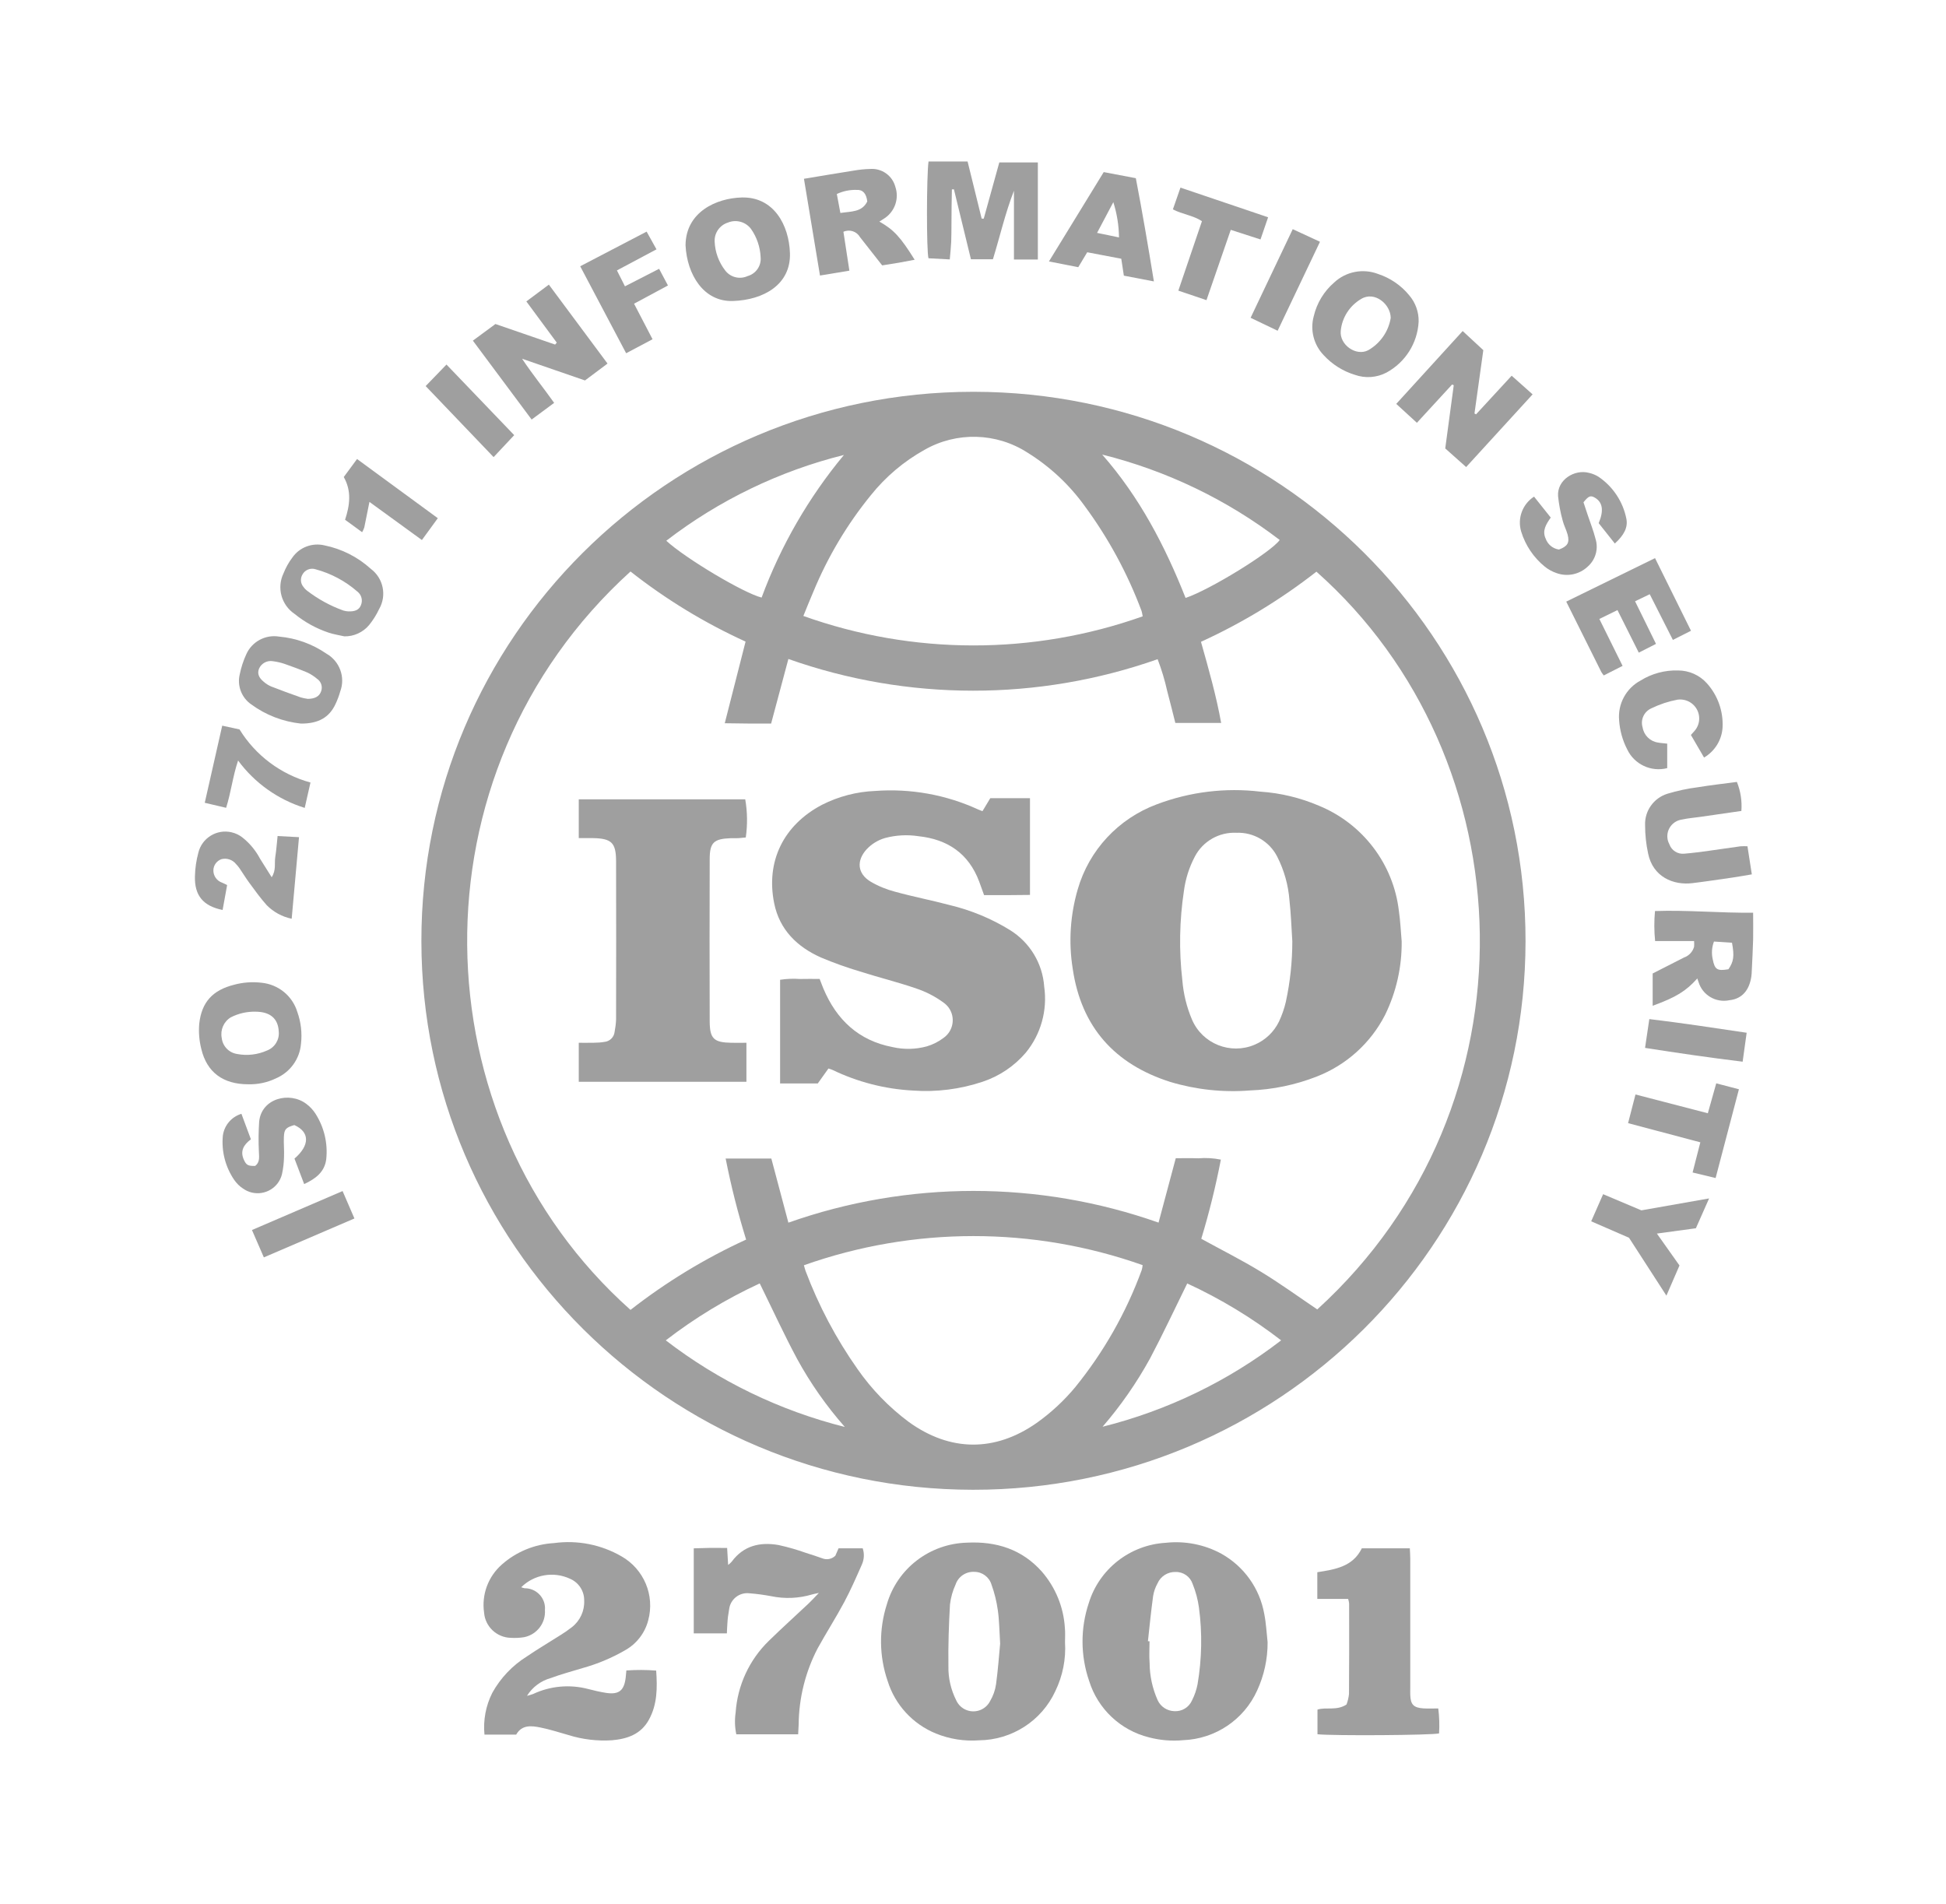
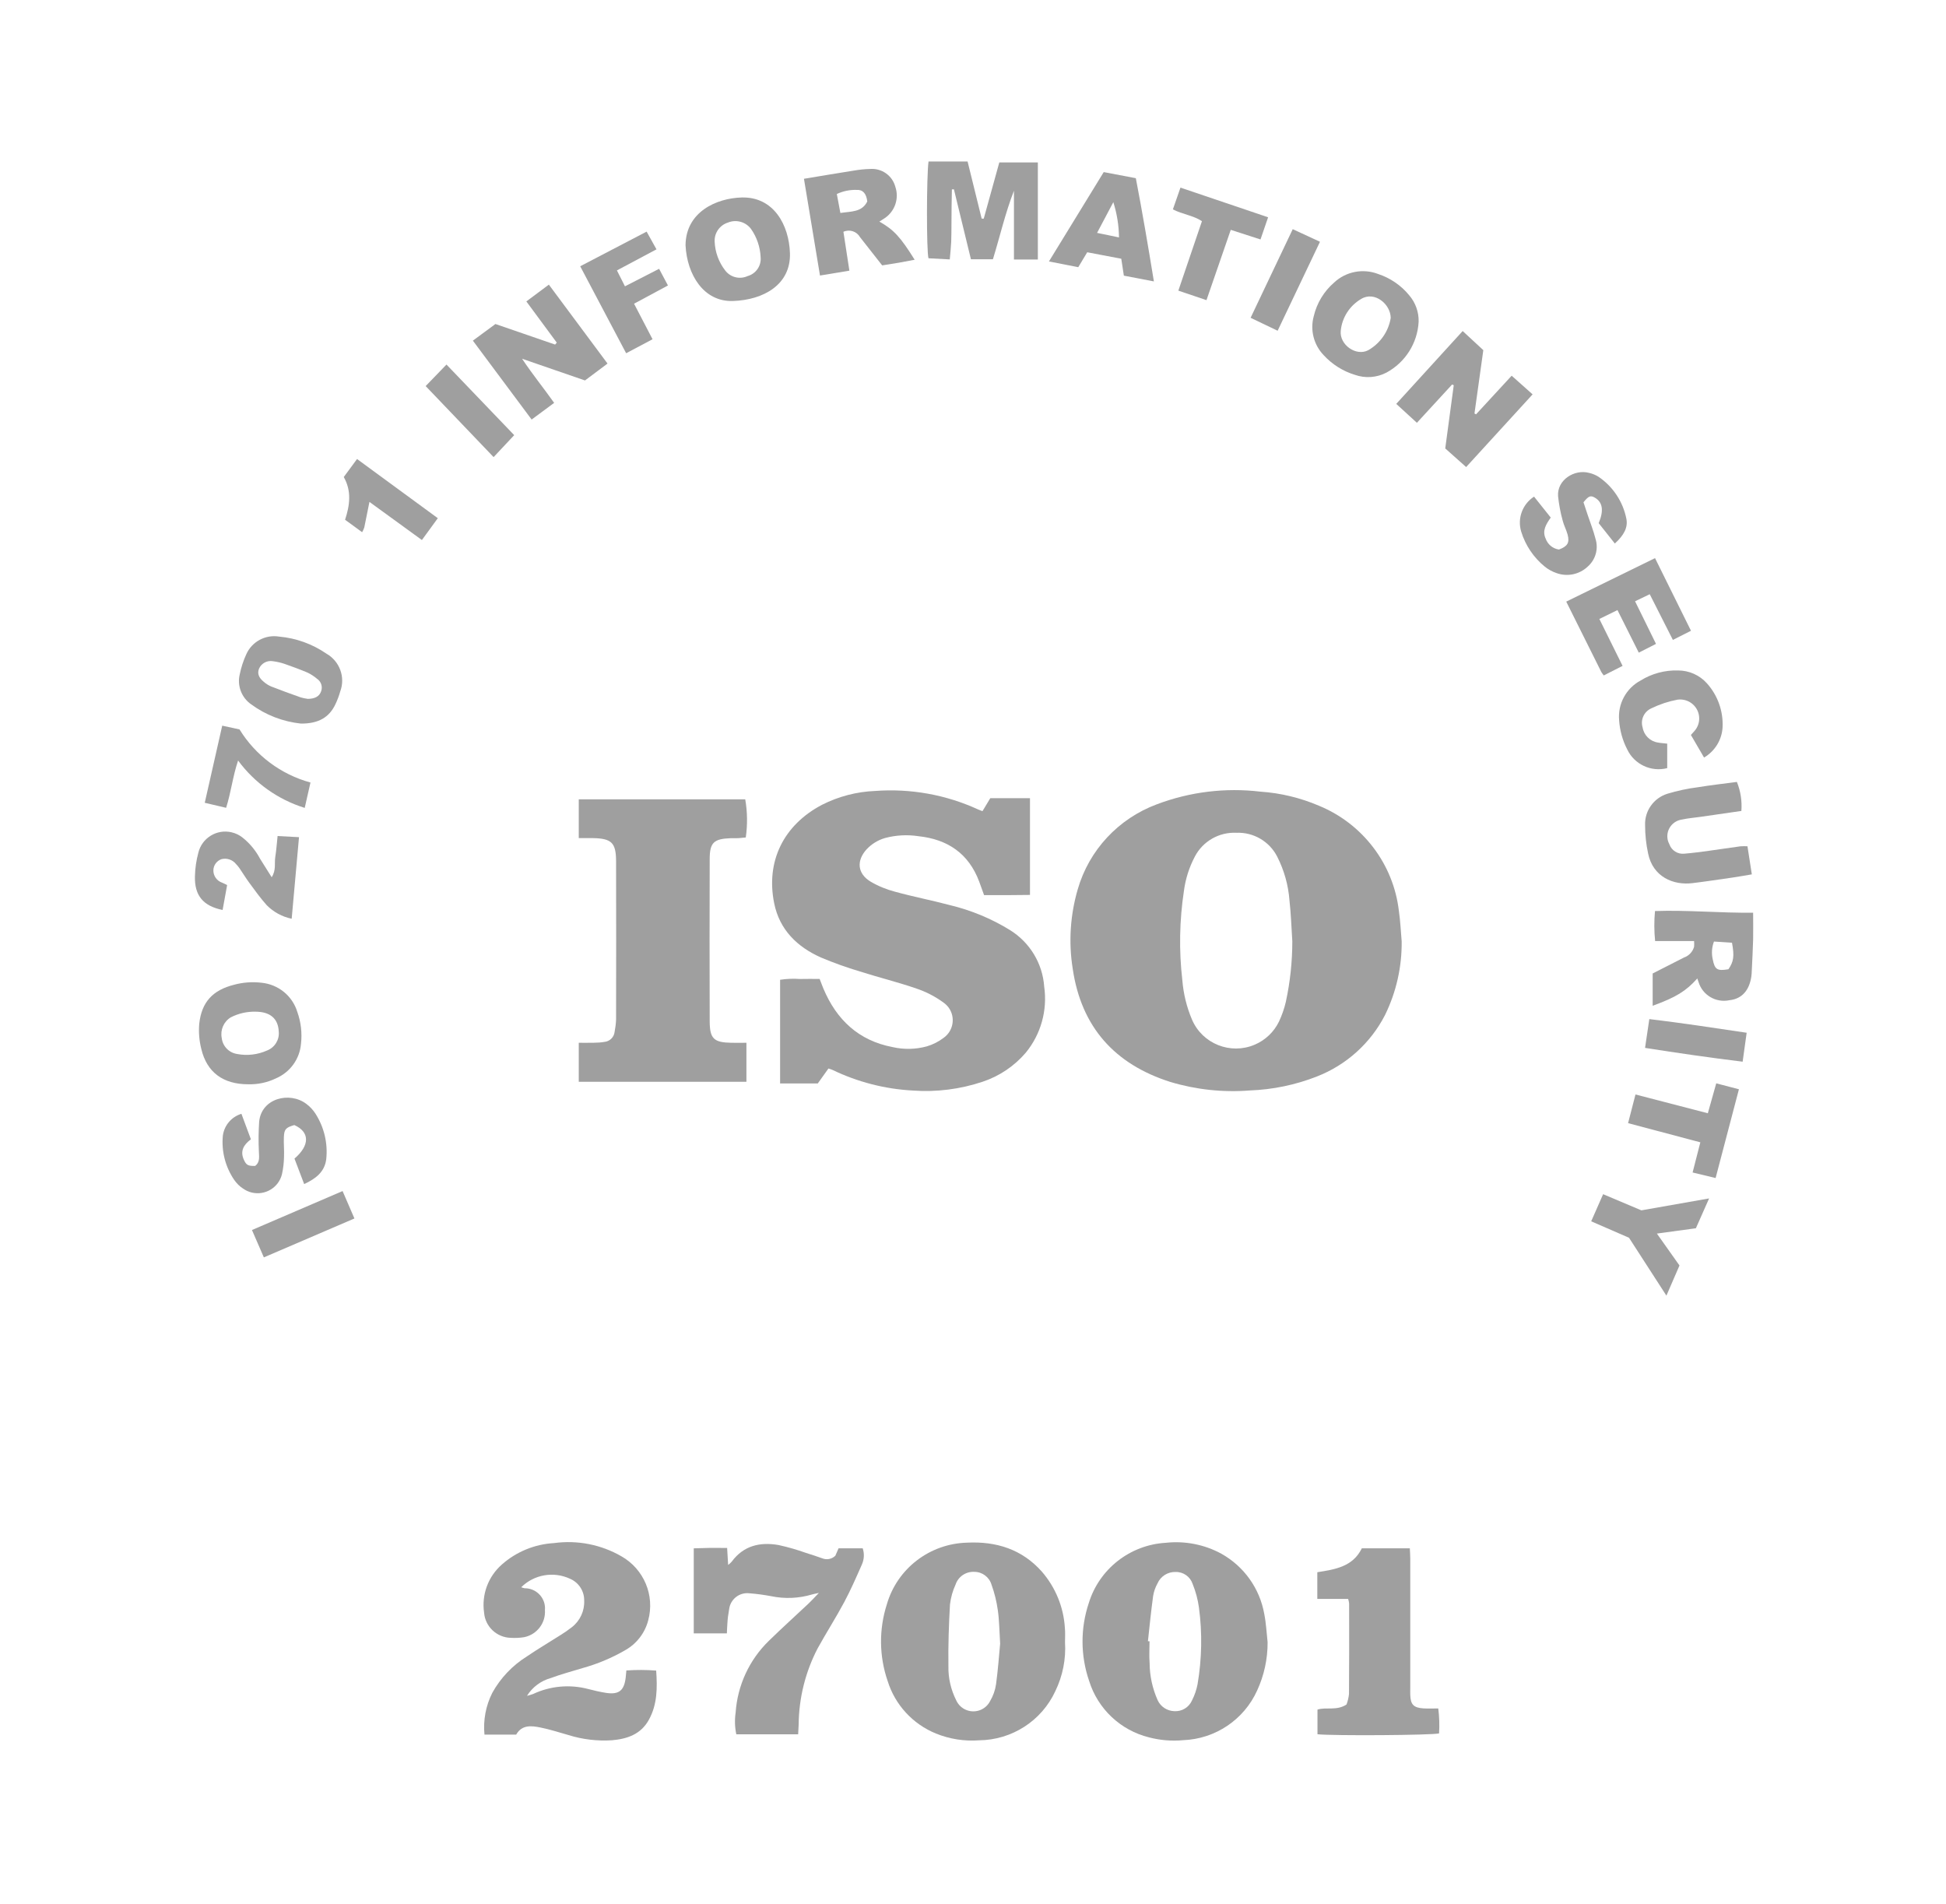
<svg xmlns="http://www.w3.org/2000/svg" width="46" height="45" viewBox="0 0 46 45" fill="none">
  <g id="ISO 27001 Information Security 1">
-     <path id="Path_14420" d="M23.023 9.261C30.231 9.268 36.068 15.084 36.061 22.251C36.054 29.418 30.206 35.222 22.998 35.215C15.8 35.208 9.966 29.407 9.961 22.248C9.954 15.082 15.789 9.268 22.995 9.261C23.004 9.261 23.014 9.261 23.023 9.261ZM18.636 28.901C21.466 27.901 24.556 27.901 27.386 28.9L27.793 27.378C27.981 27.378 28.152 27.374 28.326 27.38C28.504 27.365 28.684 27.375 28.859 27.411C28.737 28.042 28.583 28.667 28.396 29.282C28.878 29.547 29.357 29.787 29.812 30.065C30.267 30.342 30.698 30.655 31.138 30.952C36.429 26.131 36.099 17.93 31.118 13.513C30.277 14.17 29.361 14.727 28.389 15.171C28.573 15.822 28.75 16.446 28.866 17.089H27.783C27.717 16.83 27.657 16.582 27.591 16.336C27.534 16.079 27.458 15.827 27.364 15.582C24.541 16.576 21.459 16.575 18.636 15.577L18.228 17.103C18.04 17.103 17.867 17.104 17.694 17.103C17.518 17.102 17.342 17.099 17.132 17.096L17.624 15.166C16.654 14.724 15.741 14.168 14.904 13.509C9.646 18.277 9.867 26.476 14.904 30.963C15.747 30.305 16.664 29.747 17.637 29.301C17.442 28.672 17.28 28.031 17.153 27.385H18.233L18.636 28.901ZM27.011 14.569C27.005 14.526 26.996 14.485 26.985 14.443C26.653 13.555 26.199 12.717 25.635 11.954C25.273 11.453 24.815 11.026 24.288 10.699C23.553 10.225 22.614 10.199 21.854 10.633C21.365 10.905 20.934 11.27 20.585 11.706C20.024 12.395 19.567 13.163 19.228 13.983C19.148 14.167 19.075 14.353 18.99 14.56C21.583 15.486 24.418 15.489 27.011 14.569ZM19.003 29.908C19.021 29.97 19.029 30.006 19.041 30.039C19.351 30.863 19.764 31.644 20.272 32.364C20.604 32.84 21.011 33.26 21.477 33.608C22.456 34.318 23.517 34.327 24.505 33.635C24.843 33.395 25.149 33.111 25.414 32.793C26.089 31.962 26.621 31.026 26.988 30.022C26.999 29.983 27.006 29.944 27.01 29.905C24.42 28.988 21.592 28.99 19.003 29.908ZM26.063 33.725C27.597 33.341 29.034 32.646 30.284 31.683C29.598 31.153 28.852 30.701 28.064 30.338C27.765 30.945 27.489 31.537 27.184 32.113C26.868 32.687 26.493 33.228 26.063 33.725ZM19.97 33.73C19.537 33.238 19.159 32.7 18.845 32.126C18.533 31.545 18.259 30.946 17.959 30.337C17.17 30.701 16.424 31.153 15.738 31.683C16.992 32.647 18.433 33.344 19.97 33.73ZM28.025 14.134C28.602 13.941 30.049 13.049 30.25 12.764C29.006 11.812 27.578 11.125 26.054 10.745C26.934 11.747 27.537 12.9 28.025 14.134ZM19.949 10.754C18.424 11.134 16.994 11.825 15.75 12.782C16.197 13.195 17.58 14.021 18.003 14.125C18.456 12.9 19.114 11.76 19.949 10.754Z" fill="#9F9F9F" />
    <path id="Path_14421" d="M29.964 38.819C29.966 39.212 29.882 39.601 29.717 39.959C29.406 40.649 28.73 41.104 27.97 41.134C27.699 41.159 27.425 41.137 27.162 41.068C26.487 40.901 25.95 40.394 25.745 39.733C25.54 39.138 25.537 38.492 25.736 37.896C25.983 37.087 26.711 36.517 27.559 36.468C28.013 36.419 28.471 36.509 28.872 36.727C29.407 37.027 29.779 37.549 29.885 38.151C29.929 38.37 29.939 38.596 29.964 38.819ZM27.135 38.794L27.173 38.797C27.173 38.97 27.161 39.143 27.175 39.315C27.177 39.615 27.242 39.912 27.364 40.187C27.434 40.342 27.588 40.443 27.758 40.448C27.938 40.46 28.105 40.358 28.177 40.194C28.238 40.074 28.282 39.946 28.308 39.813C28.41 39.214 28.422 38.602 28.341 38C28.315 37.808 28.264 37.619 28.191 37.439C28.134 37.269 27.973 37.155 27.793 37.158C27.606 37.151 27.435 37.259 27.361 37.429C27.31 37.521 27.275 37.621 27.258 37.725C27.209 38.081 27.174 38.438 27.135 38.794Z" fill="#9F9F9F" />
    <path id="Path_14422" d="M25.175 38.818C25.2 39.217 25.121 39.615 24.946 39.975C24.622 40.677 23.919 41.13 23.143 41.137C22.796 41.163 22.447 41.108 22.124 40.977C21.576 40.753 21.158 40.299 20.983 39.737C20.78 39.15 20.774 38.513 20.964 37.921C21.209 37.077 21.976 36.488 22.86 36.465C23.55 36.431 24.157 36.62 24.628 37.15C24.951 37.523 25.142 37.99 25.172 38.481C25.183 38.592 25.175 38.705 25.175 38.818ZM23.642 38.859C23.622 38.541 23.621 38.299 23.587 38.063C23.558 37.856 23.508 37.652 23.437 37.456C23.383 37.276 23.215 37.153 23.027 37.155C22.831 37.146 22.652 37.268 22.589 37.453C22.52 37.603 22.475 37.763 22.456 37.926C22.428 38.412 22.412 38.899 22.419 39.386C22.413 39.664 22.477 39.941 22.603 40.191C22.702 40.413 22.964 40.513 23.188 40.415C23.281 40.373 23.358 40.302 23.404 40.21C23.477 40.087 23.525 39.952 23.545 39.81C23.591 39.469 23.616 39.126 23.641 38.859H23.642Z" fill="#9F9F9F" />
    <path id="Path_14423" d="M12.321 37.519C12.346 37.529 12.373 37.537 12.399 37.543C12.662 37.539 12.879 37.748 12.883 38.01C12.883 38.026 12.883 38.042 12.881 38.057C12.903 38.363 12.693 38.637 12.392 38.699C12.287 38.716 12.181 38.721 12.075 38.715C11.742 38.707 11.469 38.45 11.443 38.12C11.381 37.694 11.539 37.267 11.863 36.982C12.205 36.679 12.64 36.501 13.097 36.475C13.648 36.4 14.209 36.51 14.69 36.788C15.222 37.091 15.482 37.711 15.323 38.3C15.245 38.603 15.045 38.86 14.77 39.012C14.456 39.193 14.12 39.333 13.771 39.43C13.518 39.507 13.262 39.575 13.015 39.667C12.783 39.732 12.584 39.882 12.457 40.086C12.506 40.074 12.555 40.059 12.603 40.042C13.009 39.851 13.471 39.81 13.906 39.925C14.044 39.962 14.185 39.993 14.326 40.016C14.633 40.062 14.755 39.961 14.791 39.648C14.797 39.603 14.799 39.559 14.806 39.486C15.041 39.47 15.276 39.47 15.511 39.489C15.539 39.898 15.539 40.29 15.337 40.654C15.149 40.995 14.826 41.105 14.466 41.136C14.119 41.158 13.77 41.117 13.438 41.013C13.22 40.951 13.004 40.881 12.782 40.836C12.564 40.791 12.338 40.763 12.202 41.002H11.452C11.419 40.662 11.483 40.319 11.638 40.013C11.833 39.662 12.114 39.367 12.455 39.154C12.71 38.98 12.978 38.823 13.238 38.657C13.334 38.598 13.428 38.534 13.517 38.464C13.711 38.314 13.82 38.079 13.809 37.834C13.813 37.609 13.679 37.404 13.471 37.317C13.084 37.138 12.624 37.218 12.321 37.519Z" fill="#9F9F9F" />
    <path id="Path_14424" d="M17.188 36.59C17.197 36.734 17.204 36.849 17.212 36.992C17.242 36.969 17.271 36.943 17.296 36.915C17.576 36.534 17.967 36.445 18.403 36.521C18.624 36.569 18.841 36.632 19.054 36.708C19.183 36.747 19.312 36.791 19.439 36.836C19.545 36.878 19.665 36.853 19.746 36.774L19.822 36.599H20.393C20.434 36.723 20.428 36.856 20.376 36.976C20.243 37.278 20.111 37.581 19.956 37.871C19.758 38.241 19.53 38.597 19.327 38.965C19.038 39.521 18.885 40.136 18.879 40.762C18.876 40.836 18.872 40.909 18.867 40.995H17.405C17.369 40.827 17.364 40.653 17.389 40.482C17.433 39.838 17.713 39.232 18.178 38.782C18.485 38.482 18.805 38.194 19.117 37.9C19.187 37.834 19.252 37.762 19.357 37.653C19.268 37.674 19.23 37.678 19.194 37.69C18.881 37.783 18.551 37.797 18.232 37.731C18.061 37.699 17.889 37.675 17.717 37.662C17.48 37.633 17.265 37.801 17.236 38.037C17.236 38.039 17.235 38.042 17.235 38.043C17.214 38.154 17.2 38.265 17.194 38.377C17.187 38.45 17.187 38.524 17.182 38.609H16.399V36.599C16.529 36.596 16.655 36.591 16.78 36.589C16.907 36.589 17.036 36.59 17.188 36.59Z" fill="#9F9F9F" />
    <path id="Path_14425" d="M31.139 37.164C31.56 37.097 31.978 37.035 32.191 36.599H33.326C33.33 36.682 33.335 36.762 33.336 36.842C33.336 37.862 33.336 38.884 33.336 39.904C33.336 39.957 33.334 40.009 33.336 40.062C33.343 40.292 33.415 40.368 33.65 40.383C33.762 40.389 33.875 40.384 33.998 40.384C34.023 40.58 34.029 40.777 34.017 40.974C33.837 41.018 31.515 41.033 31.143 40.994V40.411C31.352 40.345 31.593 40.445 31.829 40.291C31.859 40.211 31.879 40.128 31.888 40.043C31.894 39.33 31.892 38.617 31.891 37.904C31.887 37.867 31.879 37.831 31.868 37.795H31.139L31.139 37.164Z" fill="#9F9F9F" />
    <path id="Path_14426" d="M22.872 3.817L23.205 5.168L23.254 5.168L23.622 3.839H24.533V6.135H23.968V4.509C23.763 5.034 23.639 5.582 23.471 6.128H22.951L22.549 4.475L22.501 4.477C22.499 4.61 22.496 4.744 22.494 4.878C22.493 5.012 22.492 5.149 22.491 5.284C22.489 5.427 22.491 5.57 22.485 5.713C22.479 5.846 22.464 5.979 22.451 6.132L21.948 6.105C21.899 5.941 21.901 4.164 21.949 3.817H22.872Z" fill="#9F9F9F" />
    <path id="Path_14427" d="M34.657 11.04L34.163 10.6L34.364 9.105L34.325 9.089L33.493 9.994L33.005 9.547L34.575 7.825L35.063 8.277L34.854 9.774L34.891 9.794L35.733 8.881L36.228 9.322L34.657 11.04Z" fill="#9F9F9F" />
    <path id="Path_14428" d="M13.161 8.099L12.442 7.125L12.974 6.728L14.361 8.594L13.828 8.993L12.341 8.48C12.595 8.861 12.854 9.176 13.099 9.523L12.567 9.917L11.178 8.052L11.711 7.659L13.122 8.145L13.161 8.099Z" fill="#9F9F9F" />
    <path id="Path_14429" d="M40.121 23.129C39.855 23.427 39.617 23.574 39.066 23.774V23.011L39.806 22.634C39.922 22.594 40.011 22.499 40.045 22.381C40.049 22.336 40.049 22.29 40.045 22.244H39.124C39.1 22.009 39.099 21.771 39.121 21.535C39.899 21.508 40.662 21.584 41.441 21.574C41.441 21.801 41.445 22.002 41.441 22.203C41.434 22.451 41.421 22.698 41.409 22.945C41.407 22.99 41.406 23.035 41.399 23.08C41.35 23.417 41.169 23.613 40.88 23.643C40.56 23.71 40.243 23.522 40.15 23.211C40.142 23.186 40.133 23.16 40.121 23.129ZM40.857 22.911C40.982 22.73 41 22.599 40.941 22.284L40.515 22.256C40.464 22.391 40.454 22.537 40.486 22.677C40.534 22.919 40.591 22.956 40.857 22.911Z" fill="#9F9F9F" />
    <path id="Path_14430" d="M19.004 4.226C19.415 4.158 19.8 4.093 20.186 4.032C20.312 4.01 20.44 3.997 20.568 3.994C20.843 3.973 21.094 4.15 21.164 4.415C21.257 4.688 21.157 4.989 20.919 5.153C20.878 5.181 20.835 5.207 20.787 5.238C21.13 5.433 21.282 5.598 21.621 6.14C21.491 6.164 21.369 6.188 21.246 6.21C21.119 6.231 20.993 6.25 20.853 6.273C20.679 6.051 20.502 5.827 20.327 5.603C20.249 5.467 20.08 5.414 19.937 5.479L20.078 6.398L19.383 6.513L19.004 4.226ZM20.501 4.762C20.479 4.577 20.397 4.479 20.248 4.489C20.087 4.484 19.927 4.517 19.781 4.586L19.865 5.034C20.123 4.995 20.375 5.018 20.501 4.762Z" fill="#9F9F9F" />
    <path id="Path_14431" d="M16.205 5.8C16.209 5.013 16.932 4.683 17.535 4.668C18.287 4.649 18.652 5.317 18.673 5.985C18.696 6.726 18.051 7.091 17.325 7.115C16.63 7.138 16.24 6.487 16.205 5.8ZM17.98 6.082C17.97 5.842 17.891 5.609 17.753 5.412C17.627 5.243 17.402 5.181 17.207 5.261C17.012 5.323 16.884 5.506 16.893 5.709C16.903 5.958 16.99 6.197 17.143 6.394C17.266 6.556 17.486 6.611 17.672 6.526C17.868 6.471 17.998 6.285 17.98 6.082Z" fill="#9F9F9F" />
    <path id="Path_14432" d="M33.534 7.606C33.507 8.111 33.22 8.565 32.774 8.807C32.543 8.928 32.272 8.947 32.026 8.86C31.743 8.774 31.488 8.612 31.289 8.395C31.054 8.15 30.965 7.801 31.055 7.473C31.128 7.163 31.297 6.885 31.539 6.676C31.817 6.418 32.219 6.34 32.575 6.476C32.863 6.571 33.119 6.745 33.311 6.98C33.461 7.154 33.54 7.377 33.534 7.606ZM32.874 7.517C32.874 7.191 32.492 6.871 32.173 7.068C31.902 7.228 31.723 7.507 31.693 7.819C31.659 8.149 32.055 8.43 32.343 8.278C32.625 8.117 32.821 7.838 32.874 7.517Z" fill="#9F9F9F" />
    <path id="Path_14433" d="M5.868 25.63C5.272 25.63 4.89 25.346 4.759 24.797C4.709 24.601 4.692 24.398 4.71 24.196C4.767 23.684 5.031 23.403 5.534 23.277C5.745 23.22 5.966 23.204 6.183 23.23C6.578 23.269 6.911 23.539 7.027 23.917C7.114 24.159 7.144 24.417 7.115 24.672C7.085 25.034 6.856 25.348 6.521 25.491C6.318 25.589 6.094 25.636 5.868 25.63ZM6.042 23.914C5.838 23.909 5.635 23.955 5.453 24.049C5.288 24.151 5.204 24.345 5.241 24.534C5.262 24.729 5.412 24.885 5.605 24.914C5.845 24.96 6.092 24.93 6.314 24.831C6.496 24.76 6.609 24.576 6.589 24.382C6.575 24.078 6.388 23.916 6.042 23.914Z" fill="#9F9F9F" />
    <path id="Path_14434" d="M41.41 20.668C41.243 20.696 41.097 20.723 40.95 20.744C40.637 20.789 40.323 20.837 40.009 20.875C39.556 20.932 39.071 20.729 38.958 20.173C38.911 19.953 38.887 19.73 38.887 19.505C38.874 19.169 39.089 18.865 39.412 18.763C39.649 18.691 39.892 18.639 40.139 18.608C40.443 18.558 40.751 18.524 41.057 18.483C41.145 18.701 41.181 18.936 41.163 19.169C40.84 19.216 40.513 19.262 40.186 19.31C40.044 19.33 39.9 19.341 39.761 19.372C39.542 19.401 39.388 19.6 39.416 19.818C39.422 19.866 39.438 19.912 39.461 19.956C39.512 20.104 39.66 20.197 39.817 20.179C40.012 20.163 40.206 20.137 40.401 20.11C40.647 20.077 40.893 20.038 41.14 20.005C41.195 20.001 41.251 20.001 41.307 20.004L41.41 20.668Z" fill="#9F9F9F" />
    <path id="Path_14435" d="M38.738 15.427L38.234 14.421L37.806 14.631L38.355 15.74L37.91 15.966C37.889 15.94 37.87 15.912 37.852 15.884C37.58 15.339 37.309 14.794 37.023 14.221L39.122 13.193L39.972 14.91L39.544 15.126L38.997 14.046L38.65 14.213L39.145 15.22L38.738 15.427Z" fill="#9F9F9F" />
    <path id="Path_14436" d="M38.172 12.848L37.79 12.366C37.916 12.068 37.884 11.871 37.7 11.764C37.598 11.705 37.552 11.722 37.431 11.873L37.532 12.178C37.594 12.363 37.667 12.545 37.714 12.733C37.79 12.97 37.718 13.229 37.531 13.393C37.334 13.58 37.047 13.639 36.792 13.546C36.692 13.512 36.6 13.461 36.517 13.395C36.252 13.179 36.058 12.891 35.958 12.565C35.864 12.253 35.988 11.917 36.262 11.739L36.657 12.234C36.552 12.386 36.448 12.539 36.536 12.73C36.584 12.868 36.705 12.969 36.851 12.99C37.054 12.913 37.106 12.831 37.056 12.638C37.025 12.523 36.965 12.414 36.937 12.299C36.886 12.112 36.85 11.921 36.83 11.728C36.803 11.344 37.217 11.085 37.563 11.178C37.644 11.196 37.721 11.228 37.791 11.273C38.131 11.506 38.366 11.862 38.445 12.265C38.483 12.466 38.392 12.648 38.172 12.848Z" fill="#9F9F9F" />
    <path id="Path_14437" d="M5.707 26.328L5.931 26.931C5.761 27.058 5.669 27.208 5.766 27.417C5.822 27.54 5.864 27.564 6.032 27.559C6.154 27.466 6.121 27.334 6.119 27.208C6.108 26.977 6.111 26.744 6.126 26.514C6.179 25.961 6.845 25.793 7.242 26.094C7.327 26.157 7.399 26.235 7.456 26.323C7.661 26.642 7.752 27.022 7.712 27.399C7.676 27.698 7.467 27.861 7.19 27.989L6.961 27.387C7.328 27.072 7.323 26.756 6.957 26.594C6.755 26.653 6.717 26.692 6.71 26.883C6.704 27.032 6.72 27.184 6.714 27.333C6.712 27.476 6.696 27.618 6.665 27.757C6.587 28.072 6.268 28.265 5.95 28.189C5.877 28.171 5.807 28.139 5.745 28.095C5.663 28.042 5.593 27.972 5.537 27.891C5.327 27.584 5.232 27.213 5.268 26.843C5.301 26.601 5.472 26.399 5.707 26.328Z" fill="#9F9F9F" />
    <path id="Path_14438" d="M27.276 6.652L26.566 6.516C26.543 6.368 26.525 6.245 26.505 6.116L25.7 5.963L25.488 6.316L24.795 6.18L26.09 4.068L26.849 4.212C27.003 5.012 27.139 5.813 27.276 6.652ZM26.451 5.612C26.448 5.33 26.403 5.049 26.317 4.779L25.933 5.505L26.451 5.612Z" fill="#9F9F9F" />
-     <path id="Path_14439" d="M8.141 15.042C8.017 15.014 7.89 14.995 7.77 14.955C7.476 14.857 7.202 14.706 6.963 14.511C6.649 14.299 6.538 13.89 6.703 13.55C6.755 13.418 6.825 13.292 6.911 13.179C7.079 12.937 7.38 12.823 7.668 12.891C8.077 12.974 8.455 13.165 8.764 13.445C9.062 13.667 9.147 14.075 8.962 14.397C8.898 14.532 8.819 14.659 8.724 14.776C8.58 14.947 8.366 15.046 8.141 15.042ZM8.229 14.452C8.396 14.458 8.487 14.414 8.53 14.309C8.581 14.194 8.547 14.06 8.447 13.983C8.163 13.735 7.827 13.556 7.462 13.457C7.341 13.417 7.209 13.469 7.149 13.581C7.094 13.675 7.104 13.793 7.174 13.875C7.196 13.906 7.221 13.934 7.251 13.957C7.513 14.159 7.805 14.32 8.117 14.432C8.153 14.442 8.191 14.449 8.229 14.452Z" fill="#9F9F9F" />
    <path id="Path_14440" d="M39.41 17.578V18.157C39.029 18.254 38.633 18.069 38.465 17.715C38.354 17.501 38.289 17.266 38.273 17.026C38.239 16.639 38.438 16.27 38.781 16.086C39.045 15.922 39.353 15.839 39.665 15.848C39.926 15.848 40.175 15.958 40.348 16.152C40.603 16.435 40.736 16.807 40.719 17.187C40.704 17.485 40.539 17.755 40.281 17.907L39.97 17.373C39.999 17.34 40.025 17.314 40.048 17.286C40.217 17.102 40.203 16.819 40.019 16.651C39.921 16.562 39.788 16.521 39.656 16.538C39.441 16.578 39.234 16.647 39.038 16.742C38.862 16.819 38.772 17.014 38.829 17.196C38.859 17.38 39.005 17.524 39.19 17.552C39.255 17.565 39.323 17.568 39.41 17.578Z" fill="#9F9F9F" />
    <path id="Path_14441" d="M7.114 17.104C6.689 17.059 6.284 16.903 5.94 16.651C5.709 16.492 5.601 16.207 5.668 15.936C5.701 15.775 5.752 15.618 5.82 15.47C5.952 15.168 6.273 14.994 6.599 15.048C6.999 15.084 7.383 15.222 7.713 15.449C8.03 15.628 8.169 16.008 8.042 16.346C8.014 16.447 7.976 16.546 7.932 16.64C7.783 16.962 7.523 17.106 7.114 17.104ZM7.269 16.52C7.452 16.519 7.548 16.458 7.59 16.343C7.632 16.234 7.592 16.11 7.494 16.045C7.425 15.986 7.349 15.937 7.268 15.898C7.088 15.822 6.904 15.755 6.719 15.69C6.633 15.662 6.545 15.642 6.455 15.63C6.317 15.604 6.178 15.678 6.123 15.806C6.079 15.917 6.112 16.017 6.237 16.118C6.288 16.163 6.346 16.199 6.408 16.226C6.639 16.316 6.872 16.402 7.106 16.484C7.16 16.5 7.215 16.511 7.272 16.519L7.269 16.52Z" fill="#9F9F9F" />
    <path id="Path_14442" d="M5.369 20.921L5.262 21.51C4.802 21.416 4.596 21.169 4.608 20.714C4.612 20.526 4.639 20.34 4.688 20.159C4.771 19.809 5.123 19.591 5.475 19.674C5.57 19.696 5.658 19.738 5.733 19.798C5.904 19.934 6.045 20.105 6.147 20.298C6.234 20.436 6.321 20.575 6.422 20.736C6.532 20.567 6.483 20.405 6.507 20.257C6.532 20.103 6.542 19.947 6.562 19.762L7.068 19.789C7.009 20.442 6.952 21.068 6.895 21.717C6.671 21.671 6.467 21.56 6.306 21.398C6.156 21.231 6.025 21.046 5.891 20.865C5.811 20.756 5.741 20.64 5.665 20.529C5.639 20.492 5.611 20.456 5.579 20.424C5.497 20.321 5.361 20.276 5.234 20.309C5.123 20.349 5.048 20.45 5.044 20.567C5.04 20.699 5.122 20.819 5.247 20.863C5.281 20.876 5.314 20.894 5.369 20.921Z" fill="#9F9F9F" />
    <path id="Path_14443" d="M15.58 6.354L15.789 6.748L14.988 7.179L15.425 8.019L14.801 8.35L13.715 6.294L15.285 5.475L15.518 5.894L14.583 6.392L14.773 6.768L15.58 6.354Z" fill="#9F9F9F" />
    <path id="Path_14444" d="M38.507 29.258L37.613 28.869L37.895 28.228L38.799 28.61L40.4 28.328L40.088 29.033L39.166 29.159L39.7 29.913L39.391 30.626L38.507 29.258Z" fill="#9F9F9F" />
    <path id="Path_14445" d="M28.519 7.095L27.854 6.87L28.412 5.228C28.203 5.09 27.954 5.069 27.725 4.949L27.904 4.435L29.976 5.136L29.796 5.66L29.093 5.433L28.519 7.095Z" fill="#9F9F9F" />
    <path id="Path_14446" d="M38.66 25.871L40.37 26.315L40.569 25.608L41.105 25.748L40.554 27.846L40.01 27.715L40.193 27.002L38.485 26.549L38.66 25.871Z" fill="#9F9F9F" />
    <path id="Path_14447" d="M5.345 19.095L4.84 18.976L5.253 17.153L5.662 17.242C6.04 17.857 6.64 18.306 7.339 18.497L7.203 19.097C6.572 18.901 6.02 18.509 5.628 17.977C5.5 18.358 5.463 18.723 5.345 19.095Z" fill="#9F9F9F" />
    <path id="Path_14448" d="M8.733 11.864C8.689 12.088 8.651 12.278 8.611 12.468C8.598 12.506 8.581 12.544 8.56 12.58L8.157 12.286C8.269 11.945 8.315 11.608 8.126 11.276L8.44 10.85L10.349 12.249L9.973 12.765L8.733 11.864Z" fill="#9F9F9F" />
    <path id="Path_14449" d="M12.155 10.286L11.668 10.805L10.062 9.126L10.554 8.617L12.155 10.286Z" fill="#9F9F9F" />
    <path id="Path_14450" d="M30.201 7.818L29.562 7.512L30.558 5.417L31.202 5.715L30.201 7.818Z" fill="#9F9F9F" />
    <path id="Path_14451" d="M8.098 28.154L8.378 28.802L6.237 29.722L5.956 29.075L8.098 28.154Z" fill="#9F9F9F" />
    <path id="Path_14452" d="M38.886 24.77L38.987 24.089C39.756 24.181 40.509 24.296 41.288 24.412L41.193 25.096C40.415 25.001 39.66 24.891 38.886 24.77Z" fill="#9F9F9F" />
    <path id="Path_14453" d="M33.133 22.25C33.14 22.854 33.005 23.452 32.739 23.994C32.399 24.657 31.826 25.174 31.129 25.446C30.623 25.645 30.086 25.756 29.542 25.776C28.908 25.826 28.27 25.757 27.662 25.574C26.346 25.155 25.558 24.273 25.357 22.898C25.257 22.272 25.298 21.633 25.475 21.024C25.742 20.096 26.436 19.35 27.346 19.012C28.126 18.717 28.966 18.614 29.795 18.713C30.271 18.745 30.738 18.858 31.176 19.045C32.213 19.471 32.938 20.423 33.067 21.532C33.102 21.77 33.112 22.011 33.133 22.25ZM30.548 22.25C30.527 21.928 30.517 21.605 30.481 21.285C30.454 20.924 30.356 20.574 30.192 20.251C30.01 19.892 29.635 19.67 29.231 19.685C28.82 19.664 28.433 19.884 28.244 20.248C28.11 20.501 28.023 20.776 27.986 21.059C27.88 21.758 27.867 22.467 27.948 23.168C27.974 23.49 28.051 23.807 28.178 24.104C28.423 24.673 29.087 24.938 29.659 24.694C29.911 24.587 30.114 24.393 30.233 24.148C30.303 23.998 30.358 23.842 30.395 23.681C30.497 23.21 30.548 22.731 30.548 22.25Z" fill="#9F9F9F" />
    <path id="Path_14454" d="M23.262 21.159C23.217 21.036 23.183 20.937 23.146 20.838C22.898 20.176 22.4 19.839 21.711 19.766C21.449 19.726 21.18 19.74 20.924 19.808C20.756 19.856 20.605 19.948 20.485 20.076C20.24 20.346 20.267 20.65 20.578 20.839C20.76 20.946 20.956 21.026 21.16 21.079C21.588 21.197 22.027 21.281 22.457 21.396C22.957 21.516 23.435 21.714 23.873 21.984C24.343 22.275 24.645 22.773 24.683 23.322C24.763 23.88 24.606 24.446 24.248 24.883C23.977 25.2 23.624 25.438 23.227 25.57C22.697 25.747 22.135 25.819 21.576 25.778C20.919 25.743 20.275 25.577 19.682 25.292C19.656 25.279 19.627 25.272 19.583 25.257L19.331 25.61H18.44V23.16C18.593 23.136 18.75 23.13 18.905 23.141C19.055 23.137 19.206 23.14 19.375 23.14C19.407 23.221 19.434 23.297 19.465 23.371C19.775 24.105 20.296 24.598 21.1 24.751C21.366 24.812 21.644 24.806 21.908 24.734C22.052 24.691 22.187 24.623 22.306 24.532C22.536 24.369 22.59 24.05 22.427 23.821C22.393 23.774 22.352 23.734 22.305 23.7C22.111 23.558 21.896 23.446 21.668 23.369C21.227 23.216 20.771 23.105 20.326 22.963C20.015 22.87 19.709 22.761 19.41 22.635C18.843 22.384 18.427 21.976 18.301 21.355C18.099 20.364 18.518 19.503 19.432 19.023C19.823 18.825 20.254 18.713 20.693 18.696C21.525 18.635 22.361 18.785 23.119 19.133C23.146 19.146 23.175 19.155 23.224 19.174L23.409 18.867H24.347V21.154C24.173 21.155 23.995 21.158 23.818 21.159C23.636 21.16 23.455 21.159 23.262 21.159Z" fill="#9F9F9F" />
    <path id="Path_14455" d="M17.644 24.649V25.571H13.681V24.649C13.803 24.649 13.922 24.651 14.04 24.648C14.123 24.648 14.206 24.642 14.288 24.628C14.414 24.616 14.514 24.517 14.528 24.393C14.546 24.297 14.559 24.2 14.563 24.103C14.566 22.856 14.566 21.608 14.563 20.361C14.562 19.919 14.457 19.819 14.013 19.811C13.908 19.809 13.802 19.811 13.681 19.811V18.894H17.616C17.668 19.192 17.672 19.497 17.629 19.796C17.574 19.801 17.517 19.808 17.458 19.812C17.399 19.816 17.337 19.812 17.276 19.813C16.872 19.828 16.776 19.914 16.776 20.311C16.772 21.588 16.772 22.866 16.776 24.143C16.778 24.553 16.874 24.642 17.288 24.649C17.401 24.651 17.513 24.649 17.644 24.649Z" fill="#9F9F9F" />
  </g>
</svg>